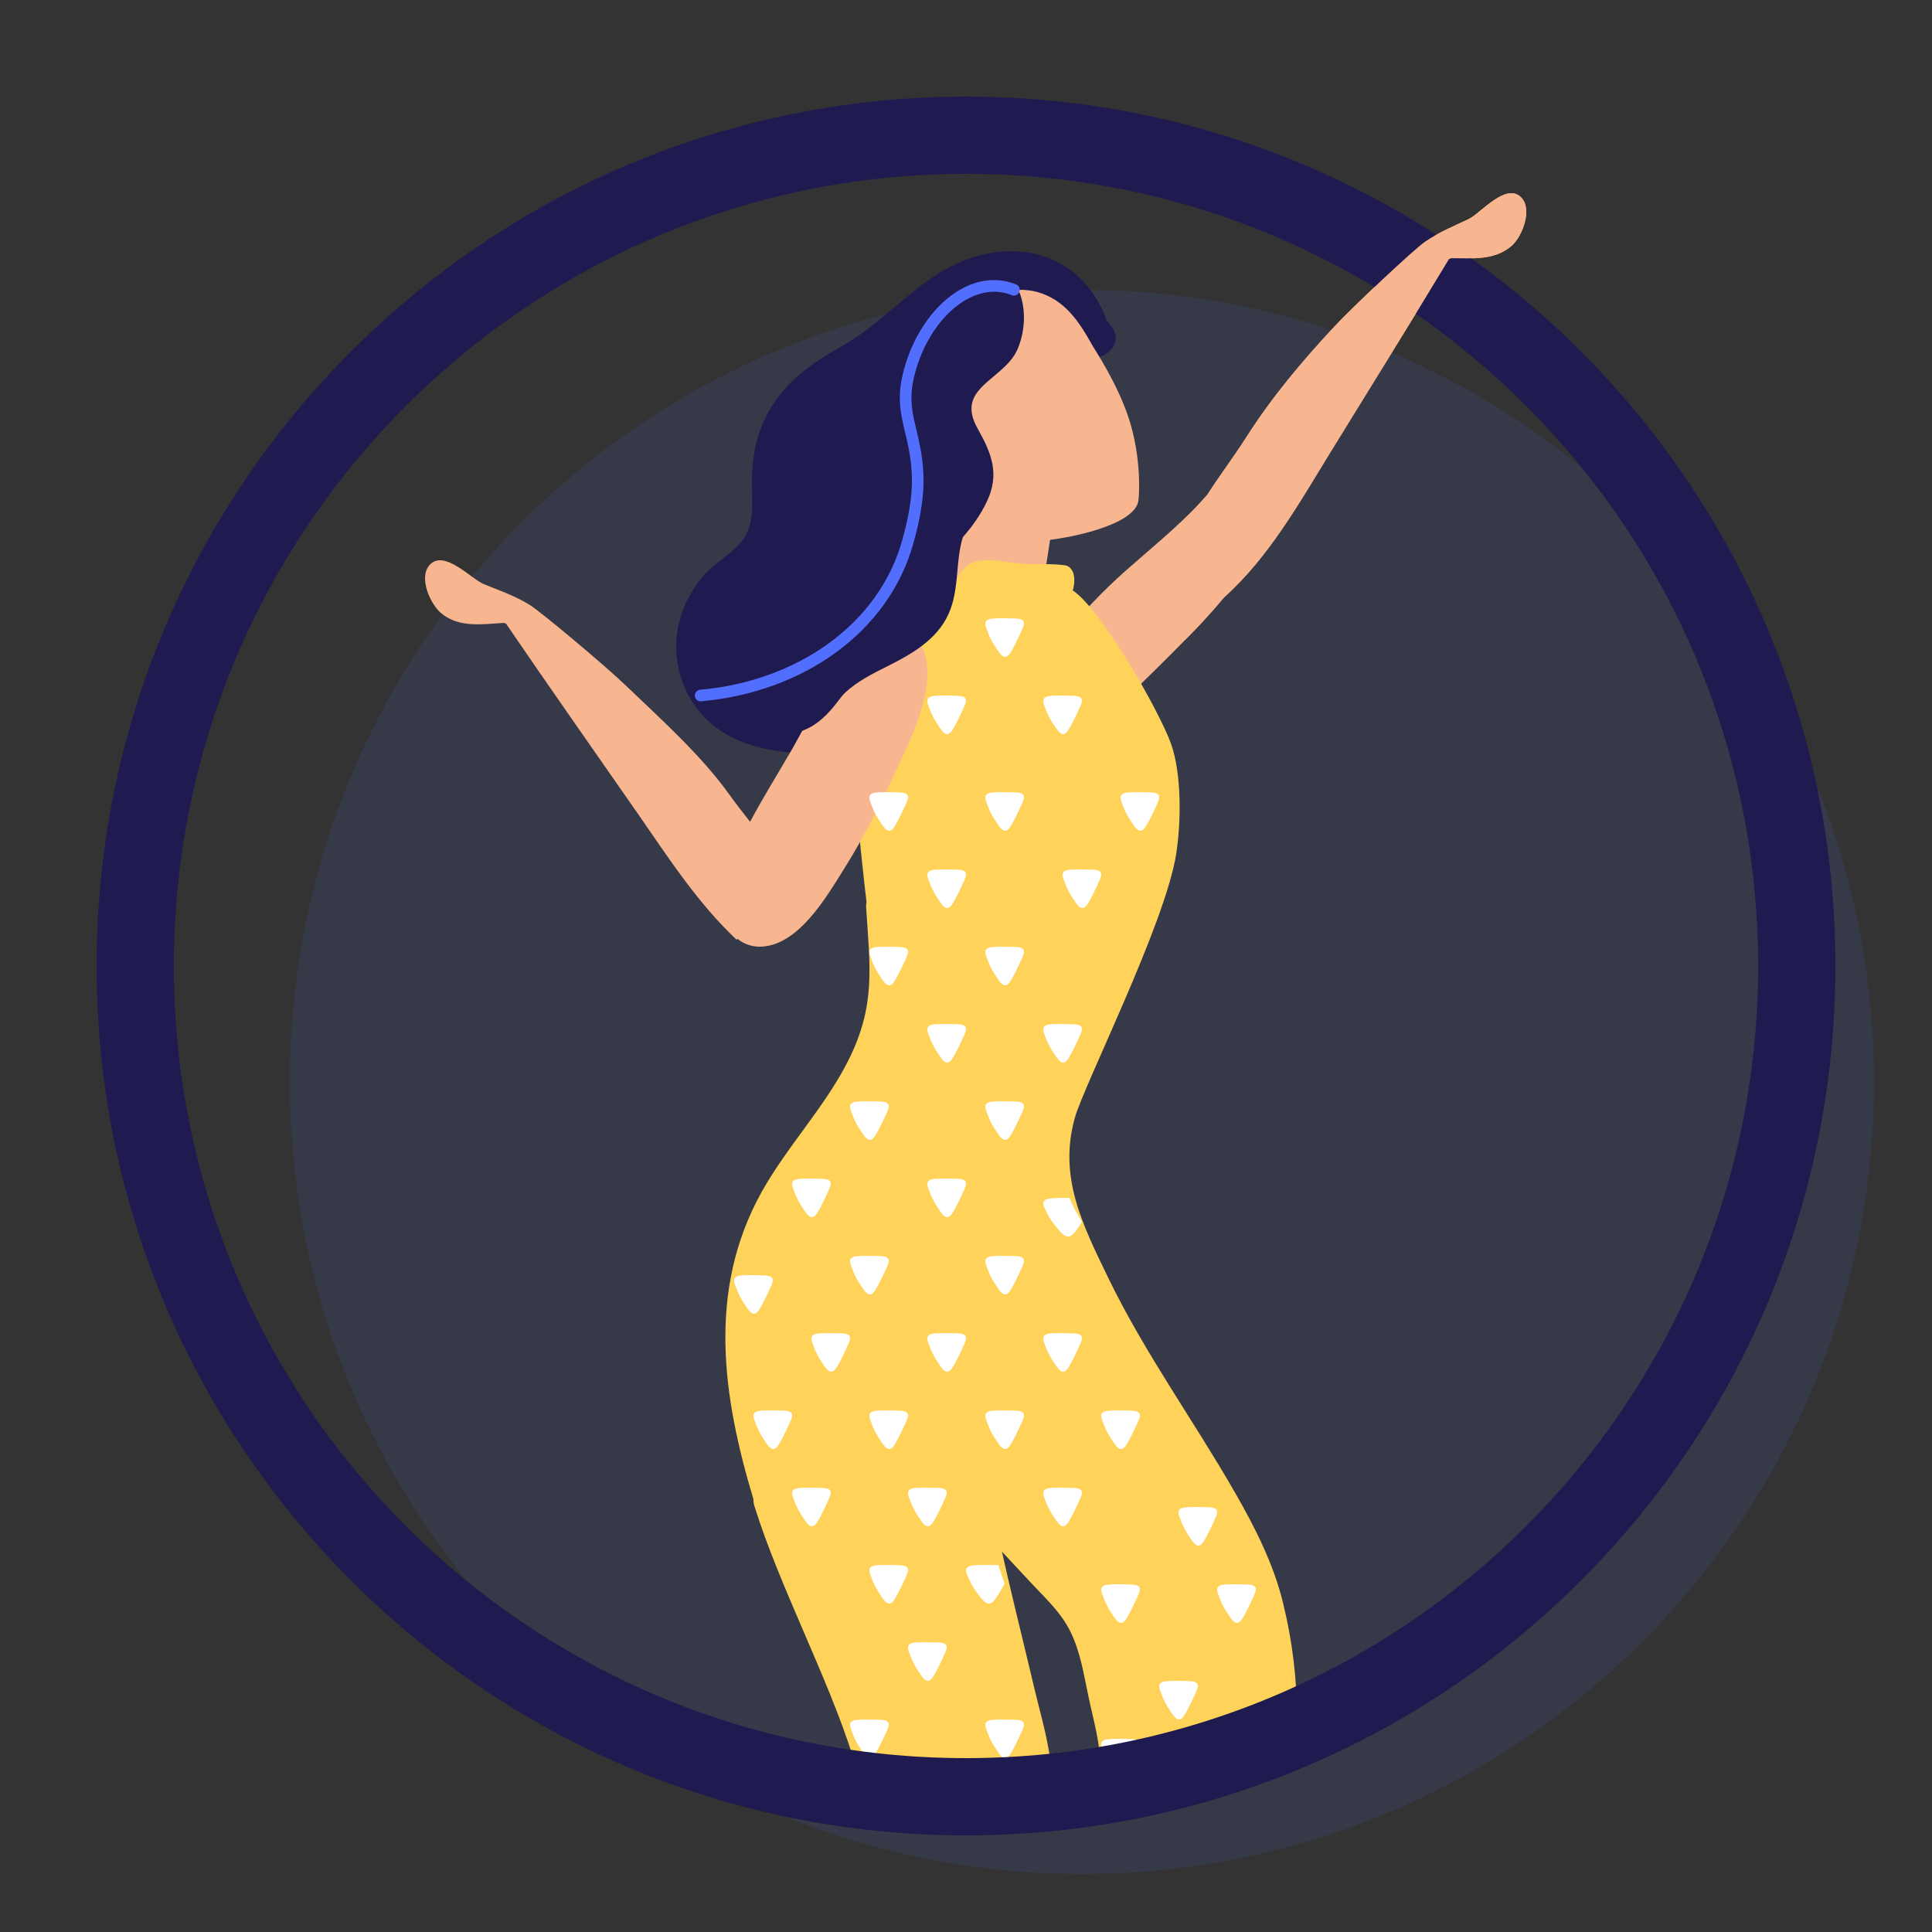
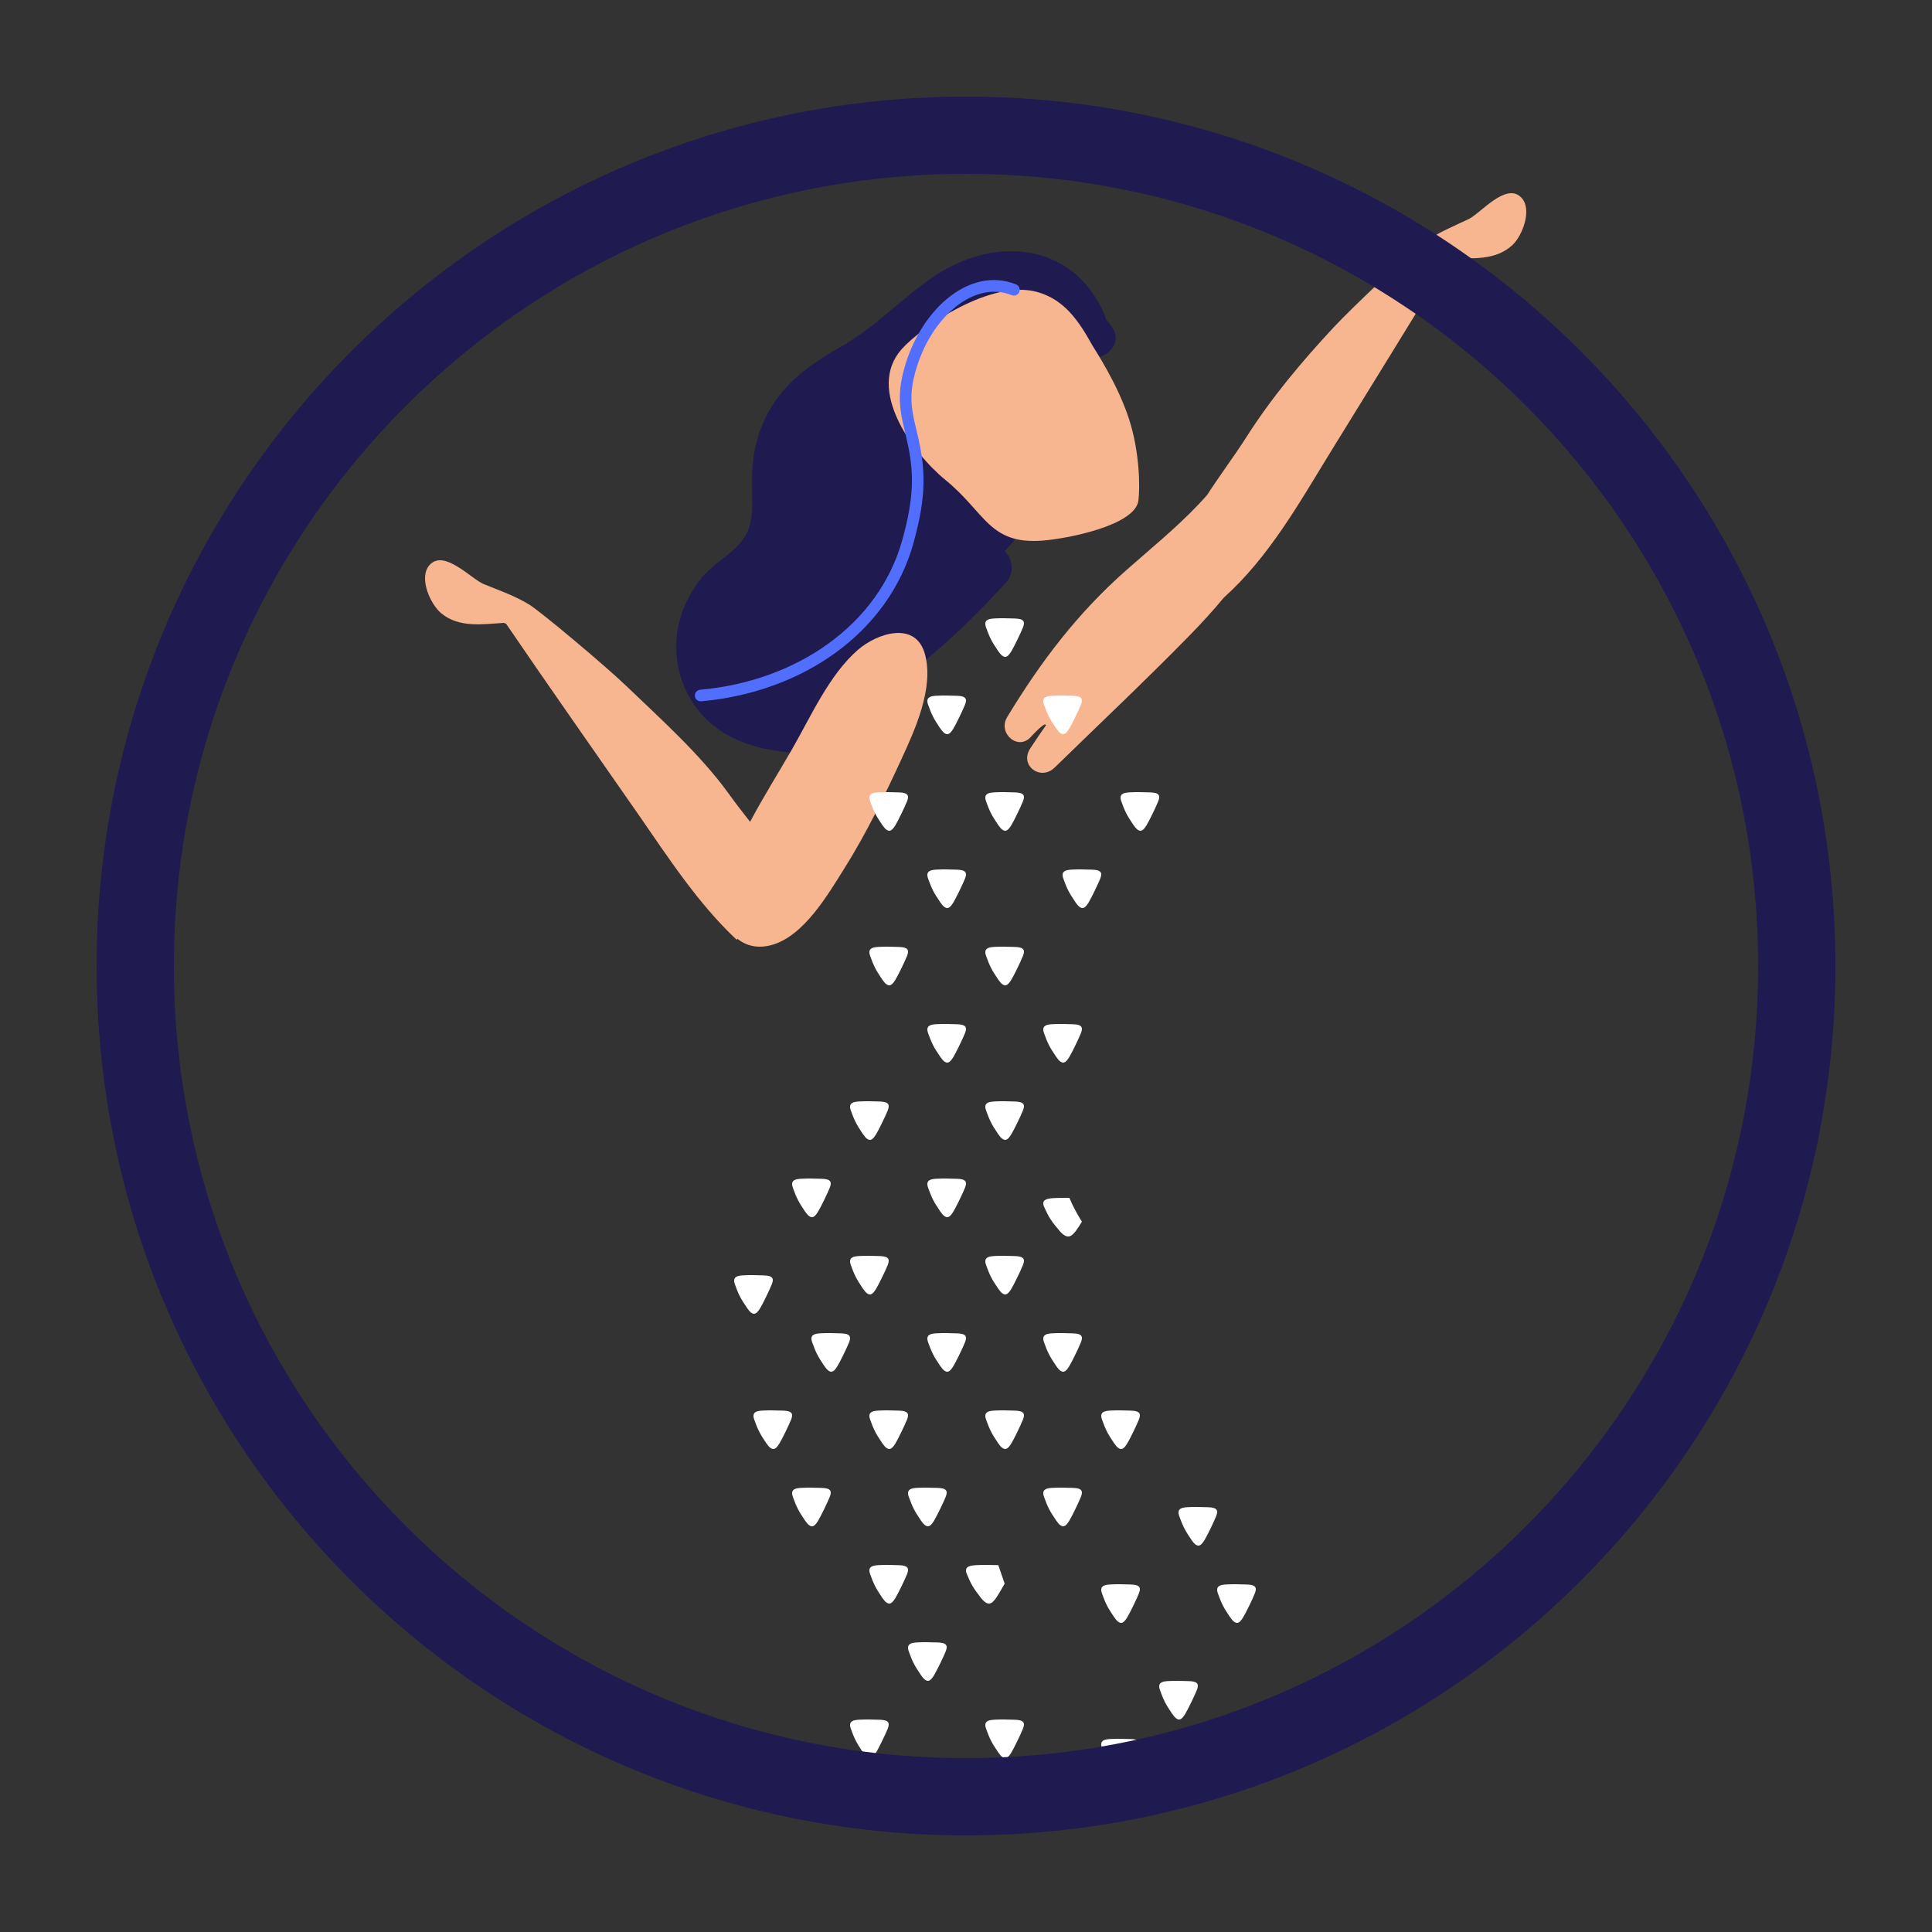
<svg xmlns="http://www.w3.org/2000/svg" width="100px" height="100px" viewBox="0 0 100 100" version="1.1">
  <rect x="0" y="0" width="100" height="100" fill="#333333" stroke="none" />
  <title>teen</title>
  <g id="teen" stroke="none" stroke-width="1" fill="none" fill-rule="evenodd">
-     <path d="M56,15 C33.356,15 15,33.356 15,56 C15,78.644 33.356,97 56,97 C78.644,97 97,78.644 97,56 C97,33.356 78.644,15 56,15 Z" id="Oval" fill-opacity="0.1" fill="#526EFF" />
    <g id="Group-14" transform="translate(22, 10)">
-       <path d="M56.724,0.207 C55.932,-0.566 54.628,1.052 54.007,1.345 C53.196,1.728 52.513,2 51.758,2.512 C51.207,2.885 48.056,5.84 47.043,6.929 C45.396,8.697 43.832,10.555 42.524,12.608 C41.894,13.596 41.149,14.584 40.487,15.611 C40.35,15.769 40.208,15.925 40.065,16.077 C38.907,17.301 37.596,18.367 36.334,19.479 C33.781,21.725 31.883,24.226 30.132,27.114 C29.616,27.963 30.733,28.921 31.397,28.095 C31.596,27.849 31.797,27.605 31.998,27.363 C32.041,27.424 32.091,27.478 32.148,27.527 C31.867,27.928 31.589,28.333 31.322,28.745 C30.753,29.62 31.856,30.443 32.589,29.728 C34.907,27.468 37.268,25.243 39.533,22.931 C40.165,22.285 40.777,21.62 41.352,20.926 C43.668,18.846 45.22,16.083 46.848,13.43 C48.892,10.104 50.961,6.792 52.975,3.448 C52.981,3.436 52.986,3.425 52.993,3.414 C53.039,3.399 53.073,3.383 53.1,3.365 C54.217,3.367 55.397,3.491 56.272,2.695 C56.797,2.215 57.345,0.814 56.724,0.207" id="Fill-107" fill="#F7B690" />
+       <path d="M56.724,0.207 C55.932,-0.566 54.628,1.052 54.007,1.345 C53.196,1.728 52.513,2 51.758,2.512 C51.207,2.885 48.056,5.84 47.043,6.929 C45.396,8.697 43.832,10.555 42.524,12.608 C41.894,13.596 41.149,14.584 40.487,15.611 C40.35,15.769 40.208,15.925 40.065,16.077 C38.907,17.301 37.596,18.367 36.334,19.479 C33.781,21.725 31.883,24.226 30.132,27.114 C29.616,27.963 30.733,28.921 31.397,28.095 C32.041,27.424 32.091,27.478 32.148,27.527 C31.867,27.928 31.589,28.333 31.322,28.745 C30.753,29.62 31.856,30.443 32.589,29.728 C34.907,27.468 37.268,25.243 39.533,22.931 C40.165,22.285 40.777,21.62 41.352,20.926 C43.668,18.846 45.22,16.083 46.848,13.43 C48.892,10.104 50.961,6.792 52.975,3.448 C52.981,3.436 52.986,3.425 52.993,3.414 C53.039,3.399 53.073,3.383 53.1,3.365 C54.217,3.367 55.397,3.491 56.272,2.695 C56.797,2.215 57.345,0.814 56.724,0.207" id="Fill-107" fill="#F7B690" />
      <path d="M35.544,6.912 C35.448,6.777 35.344,6.651 35.24,6.529 C35.227,6.451 35.207,6.37 35.171,6.288 C33.624,2.643 29.584,2.061 26.234,4.381 C24.471,5.601 23.355,6.913 21.456,7.987 C19.678,8.99 18.238,10.092 17.449,12.003 C17.094,12.857 16.952,13.741 16.919,14.657 C16.883,15.627 17.099,16.81 16.602,17.699 C16.097,18.599 14.958,19.104 14.309,19.916 C13.698,20.678 13.269,21.553 13.089,22.506 C12.742,24.368 13.421,26.344 14.93,27.555 C16.515,28.826 18.643,29.021 20.616,28.998 C21.6,28.987 21.925,27.994 21.593,27.339 C21.77,27.17 21.948,27.003 22.125,26.832 C23.376,26.364 24.497,25.314 25.455,24.542 C27.117,23.203 28.648,21.73 30.071,20.153 C30.538,19.635 30.411,18.929 30,18.531 C30.122,18.396 30.244,18.261 30.365,18.127 C30.809,17.636 30.715,16.981 30.358,16.575 C30.619,16.275 30.883,15.976 31.144,15.674 C31.639,15.099 31.474,14.376 31.007,14.009 C31.568,13.428 32.126,12.846 32.683,12.264 C33.52,11.39 34.641,10.411 33.888,9.151 C33.817,9.032 33.726,8.935 33.622,8.856 C33.706,8.677 33.777,8.496 33.832,8.312 C34.758,8.991 36.31,7.98 35.544,6.912" id="Fill-112" fill="#1F1B50" />
-       <polyline id="Fill-113" fill="#F7B690" points="31.728 22 27 21.269 28.272 13 33 13.731 31.728 22" />
      <path d="M34.546,7.886 C33.864,6.661 33.12,5.511 31.685,5.113 C29.274,4.445 25.712,6.918 24.683,8.059 C22.795,10.149 25.241,13.461 26.948,14.853 C29.005,16.532 29.195,18.184 31.938,17.983 C33.226,17.889 36.758,17.204 36.924,15.907 C37.007,15.26 37.003,13.422 36.433,11.675 C35.834,9.836 34.664,8.097 34.546,7.886 Z" id="Fill-114" fill="#F7B690" />
-       <path d="M41.917,67.244 C39.785,63.529 37.254,60.039 35.381,56.179 C33.995,53.324 32.791,50.909 33.627,47.878 C34.099,46.166 38.296,37.854 38.876,34.222 C39.135,32.59 39.174,30.068 38.608,28.486 C38.006,26.801 35.005,21.543 33.524,20.558 C33.62,20.257 33.634,19.925 33.553,19.665 C33.499,19.489 33.345,19.298 33.15,19.266 C32.367,19.139 31.517,19.253 30.714,19.163 C29.978,19.081 29.056,18.861 28.334,19.128 C27.697,19.365 27.287,20.308 27.221,21.162 C25.728,21.674 24.006,22.424 23.154,23.307 C22.943,23.418 22.767,23.609 22.673,23.894 C22.093,25.649 22.185,27.602 22.24,29.423 C22.304,31.519 22.501,33.608 22.735,35.691 C22.771,36.023 22.812,36.355 22.851,36.687 C22.833,36.772 22.824,36.863 22.831,36.964 C23.028,40.059 23.341,42.041 21.908,44.891 C20.694,47.306 18.727,49.351 17.414,51.711 C14.586,56.805 15.406,62.31 16.998,67.601 C16.993,67.71 17.009,67.827 17.048,67.951 C18.328,72.074 20.859,76.827 22.153,80.946 C22.51,82.082 32.152,85.288 32.406,83.278 C32.658,81.271 31.948,79.143 31.495,77.208 C30.956,74.913 30.372,72.621 29.862,70.314 C30.359,70.845 30.853,71.376 31.348,71.908 C31.998,72.603 32.731,73.288 33.219,74.11 C33.801,75.091 34.025,76.255 34.245,77.357 C34.68,79.532 34.908,79.787 35,82 C35.099,84.358 38.295,82.977 41,82 C43.284,81.175 45.158,81.113 45.141,79 C45.125,76.883 44.908,74.992 44.4,72.926 C43.903,70.912 42.946,69.036 41.917,67.244 Z" id="Fill-115" fill="#FFD35A" />
      <path d="M25.886,23.9 C25.425,22.106 23.413,22.758 22.397,23.643 C20.911,24.94 19.965,27.098 18.996,28.78 C18.288,30.011 17.503,31.257 16.825,32.537 C16.442,32.049 16.063,31.564 15.715,31.078 C14.268,29.067 12.186,27.204 10.414,25.503 C9.325,24.455 5.963,21.636 5.386,21.289 C4.592,20.813 3.889,20.578 3.046,20.237 C2.4,19.976 0.988,18.407 0.236,19.243 C-0.355,19.899 0.284,21.293 0.845,21.749 C1.775,22.507 2.959,22.308 4.085,22.24 C4.112,22.256 4.149,22.271 4.198,22.282 C4.205,22.294 4.209,22.305 4.216,22.316 C6.455,25.601 8.744,28.849 11.012,32.113 C12.593,34.392 14.122,36.761 16.132,38.644 C16.144,38.626 16.155,38.61 16.167,38.593 C16.626,38.954 17.215,39.115 17.951,38.91 C19.614,38.445 20.854,36.303 21.707,34.943 C22.836,33.149 23.77,31.219 24.656,29.298 C25.363,27.765 26.334,25.638 25.886,23.9" id="Fill-120" fill="#F7B690" />
-       <path d="M30.166,4.177 C29.708,3.709 29.026,4.262 29.198,4.769 C28.542,4.611 28.023,5.103 27.604,5.859 C27.586,5.849 27.567,5.837 27.546,5.829 C27.172,5.677 26.798,5.883 26.455,6.227 C26.378,6.187 26.288,6.167 26.185,6.174 C26.107,6.18 26.037,6.195 25.969,6.214 C25.788,6.104 25.543,6.082 25.341,6.184 C23.992,6.857 23.327,9.156 22.899,10.466 C22.61,11.351 22.396,12.257 22.255,13.175 C22.178,13.675 22.063,14.227 22.389,14.665 C22.636,14.996 22.925,15.109 23.221,15.084 C23.21,15.702 23.224,16.317 23.297,16.911 C23.325,17.137 23.393,17.311 23.487,17.457 C23.487,17.818 23.487,18.178 23.487,18.539 C23.478,18.642 23.466,18.746 23.456,18.849 C23.428,18.93 23.398,19.012 23.369,19.093 C23.318,19.239 23.332,19.371 23.388,19.481 C23.278,20.328 23.087,21.105 22.667,21.878 C22.601,22.003 22.53,22.123 22.462,22.242 C22.446,22.255 22.429,22.269 22.413,22.282 C21.936,22.433 21.461,22.588 21.01,22.792 C20.737,22.916 20.714,23.322 20.916,23.511 C21.043,23.629 21.184,23.7 21.339,23.733 C20.488,24.378 19.675,25.124 19.511,26.206 C19.447,26.613 17.588,27.914 18.084,27.974 C20.328,28.246 21.252,26.309 21.743,25.853 C22.406,25.237 23.198,24.854 24.004,24.449 C25.353,23.769 26.674,22.982 27.205,21.512 C27.642,20.306 27.466,18.989 27.837,17.804 C28.326,17.248 28.751,16.646 29.064,15.995 C29.764,14.545 29.332,13.483 28.594,12.166 C27.4,10.039 29.983,9.678 30.671,8.067 C31.2,6.837 31.132,5.166 30.166,4.177" id="Fill-121" fill="#1F1B50" />
      <path d="M30.531,79.014 C30.152,79.005 29.874,78.99 29.495,79.01 C29.184,79.026 28.894,79.071 29.038,79.475 C29.221,79.987 29.321,80.191 29.655,80.683 C29.981,81.169 30.148,81.026 30.34,80.723 C30.465,80.522 30.835,79.764 30.949,79.474 C31.059,79.193 31.02,79.025 30.531,79.014 Z M23.532,79.014 C23.151,79.005 22.874,78.99 22.495,79.01 C22.184,79.026 21.894,79.071 22.038,79.475 C22.221,79.987 22.321,80.191 22.653,80.683 C22.982,81.169 23.148,81.026 23.338,80.723 C23.466,80.522 23.836,79.764 23.95,79.474 C24.058,79.193 24.021,79.025 23.532,79.014 Z M28.044,71.475 C28.255,71.987 28.372,72.19 28.755,72.683 C29.136,73.169 29.329,73.026 29.548,72.723 C29.638,72.601 29.831,72.273 30,71.969 C29.889,71.65 29.781,71.331 29.672,71.011 C29.284,71.002 28.974,70.992 28.573,71.01 C28.213,71.026 27.877,71.071 28.044,71.475 Z M26.531,75.014 C26.152,75.005 25.874,74.99 25.494,75.01 C25.186,75.026 24.894,75.071 25.038,75.475 C25.22,75.987 25.323,76.191 25.654,76.683 C25.981,77.169 26.148,77.026 26.339,76.723 C26.465,76.522 26.837,75.764 26.949,75.474 C27.059,75.193 27.022,75.025 26.531,75.014 Z M42.531,80.014 C42.152,80.005 41.873,79.99 41.493,80.01 C41.185,80.026 40.893,80.071 41.039,80.475 C41.222,80.987 41.322,81.191 41.653,81.683 C41.98,82.169 42.149,82.026 42.339,81.723 C42.467,81.522 42.837,80.764 42.949,80.474 C43.059,80.193 43.022,80.025 42.531,80.014 Z M35.038,80.475 C35.22,80.987 35.323,81.191 35.654,81.683 C35.981,82.169 36.148,82.026 36.339,81.723 C36.465,81.522 36.837,80.764 36.949,80.474 C37.059,80.193 37.022,80.025 36.531,80.014 C36.152,80.005 35.874,79.99 35.494,80.01 C35.186,80.026 34.894,80.071 35.038,80.475 Z M38.655,78.683 C38.981,79.169 39.148,79.026 39.34,78.723 C39.465,78.522 39.835,77.764 39.949,77.474 C40.059,77.193 40.02,77.025 39.531,77.014 C39.152,77.005 38.874,76.99 38.495,77.01 C38.184,77.026 37.894,77.071 38.038,77.475 C38.221,77.987 38.321,78.191 38.655,78.683 Z M42.533,72.014 C42.151,72.005 41.875,71.99 41.493,72.01 C41.184,72.026 40.894,72.071 41.038,72.475 C41.221,72.987 41.321,73.191 41.653,73.683 C41.98,74.169 42.149,74.026 42.339,73.723 C42.467,73.522 42.837,72.764 42.949,72.474 C43.059,72.193 43.022,72.025 42.533,72.014 Z M36.533,72.014 C36.151,72.005 35.875,71.99 35.495,72.01 C35.184,72.026 34.894,72.071 35.038,72.475 C35.221,72.987 35.321,73.191 35.653,73.683 C35.982,74.169 36.149,74.026 36.339,73.723 C36.467,73.522 36.837,72.764 36.949,72.474 C37.059,72.193 37.022,72.025 36.533,72.014 Z M40.531,68.014 C40.152,68.005 39.874,67.99 39.494,68.01 C39.186,68.026 38.894,68.071 39.038,68.475 C39.223,68.987 39.323,69.19 39.654,69.683 C39.981,70.169 40.15,70.026 40.339,69.723 C40.467,69.522 40.837,68.764 40.949,68.474 C41.059,68.193 41.022,68.025 40.531,68.014 Z M33.531,67.014 C33.152,67.005 32.874,66.99 32.495,67.01 C32.184,67.026 31.894,67.071 32.038,67.475 C32.221,67.987 32.321,68.191 32.655,68.683 C32.981,69.169 33.148,69.026 33.34,68.723 C33.465,68.522 33.835,67.764 33.949,67.474 C34.059,67.193 34.02,67.025 33.531,67.014 Z M36.533,63.014 C36.152,63.005 35.873,62.99 35.493,63.01 C35.185,63.026 34.893,63.071 35.039,63.475 C35.222,63.987 35.322,64.191 35.653,64.683 C35.98,65.169 36.149,65.026 36.339,64.723 C36.467,64.522 36.837,63.764 36.949,63.474 C37.059,63.193 37.022,63.025 36.533,63.014 Z M30.533,63.014 C30.151,63.005 29.875,62.99 29.493,63.01 C29.184,63.026 28.894,63.071 29.038,63.475 C29.221,63.987 29.321,64.191 29.653,64.683 C29.98,65.169 30.149,65.026 30.339,64.723 C30.467,64.522 30.837,63.764 30.949,63.474 C31.059,63.193 31.022,63.025 30.533,63.014 Z M33.531,59.014 C33.152,59.005 32.874,58.99 32.494,59.01 C32.186,59.026 31.894,59.071 32.038,59.475 C32.22,59.987 32.323,60.191 32.654,60.683 C32.981,61.169 33.148,61.026 33.339,60.723 C33.465,60.522 33.837,59.764 33.949,59.474 C34.059,59.193 34.022,59.026 33.531,59.014 Z M26.531,67.014 C26.152,67.005 25.874,66.99 25.494,67.01 C25.186,67.026 24.894,67.071 25.038,67.475 C25.223,67.987 25.323,68.191 25.654,68.683 C25.981,69.169 26.15,69.026 26.339,68.723 C26.465,68.522 26.837,67.764 26.949,67.474 C27.059,67.193 27.022,67.025 26.531,67.014 Z M24.533,71.014 C24.151,71.005 23.872,70.99 23.493,71.01 C23.184,71.026 22.894,71.071 23.038,71.475 C23.221,71.987 23.321,72.191 23.653,72.683 C23.98,73.169 24.149,73.026 24.339,72.723 C24.467,72.522 24.837,71.764 24.949,71.474 C25.059,71.193 25.022,71.026 24.533,71.014 Z M20.531,67.014 C20.152,67.005 19.874,66.99 19.495,67.01 C19.184,67.026 18.894,67.071 19.038,67.475 C19.221,67.987 19.321,68.191 19.655,68.683 C19.981,69.169 20.148,69.026 20.34,68.723 C20.465,68.522 20.835,67.764 20.949,67.474 C21.059,67.193 21.02,67.026 20.531,67.014 Z M24.531,63.014 C24.152,63.005 23.874,62.99 23.495,63.01 C23.184,63.026 22.894,63.071 23.038,63.475 C23.221,63.987 23.321,64.191 23.655,64.683 C23.981,65.169 24.148,65.026 24.34,64.723 C24.465,64.522 24.835,63.764 24.949,63.474 C25.059,63.193 25.02,63.025 24.531,63.014 Z M18.531,63.014 C18.15,63.005 17.874,62.99 17.495,63.01 C17.184,63.026 16.894,63.071 17.038,63.475 C17.221,63.987 17.321,64.191 17.652,64.683 C17.981,65.169 18.148,65.026 18.337,64.723 C18.465,64.522 18.835,63.764 18.949,63.474 C19.059,63.193 19.02,63.025 18.531,63.014 Z M32.495,43.01 C32.184,43.026 31.894,43.071 32.038,43.475 C32.221,43.987 32.321,44.191 32.655,44.683 C32.981,45.169 33.148,45.026 33.34,44.723 C33.465,44.522 33.835,43.764 33.949,43.474 C34.059,43.193 34.02,43.026 33.531,43.014 C33.152,43.005 32.874,42.99 32.495,43.01 Z M30.531,47.014 C30.15,47.005 29.874,46.99 29.495,47.01 C29.184,47.026 28.894,47.071 29.038,47.475 C29.221,47.987 29.321,48.19 29.652,48.683 C29.981,49.169 30.148,49.026 30.337,48.723 C30.465,48.522 30.835,47.764 30.949,47.474 C31.059,47.193 31.02,47.025 30.531,47.014 Z M22.653,48.683 C22.982,49.169 23.148,49.026 23.338,48.723 C23.466,48.522 23.836,47.764 23.95,47.474 C24.058,47.193 24.021,47.025 23.532,47.014 C23.151,47.005 22.874,46.99 22.495,47.01 C22.184,47.026 21.894,47.071 22.038,47.475 C22.221,47.987 22.321,48.19 22.653,48.683 Z M26.655,44.683 C26.981,45.169 27.148,45.026 27.34,44.723 C27.465,44.522 27.835,43.764 27.949,43.474 C28.059,43.193 28.02,43.026 27.531,43.014 C27.152,43.005 26.874,42.99 26.495,43.01 C26.184,43.026 25.894,43.071 26.038,43.475 C26.221,43.987 26.321,44.191 26.655,44.683 Z M29.494,39.01 C29.186,39.026 28.894,39.071 29.038,39.475 C29.223,39.987 29.323,40.191 29.654,40.683 C29.981,41.169 30.15,41.026 30.339,40.723 C30.467,40.522 30.837,39.764 30.949,39.474 C31.059,39.193 31.022,39.026 30.531,39.014 C30.152,39.005 29.874,38.99 29.494,39.01 Z M24.533,39.014 C24.151,39.005 23.872,38.99 23.493,39.01 C23.184,39.026 22.894,39.071 23.038,39.475 C23.221,39.987 23.321,40.191 23.653,40.683 C23.98,41.169 24.149,41.026 24.339,40.723 C24.467,40.522 24.837,39.764 24.949,39.474 C25.059,39.193 25.022,39.026 24.533,39.014 Z M16.655,57.683 C16.981,58.169 17.148,58.026 17.34,57.723 C17.465,57.522 17.835,56.764 17.949,56.474 C18.059,56.193 18.02,56.026 17.531,56.014 C17.152,56.005 16.874,55.99 16.495,56.01 C16.184,56.026 15.894,56.071 16.038,56.475 C16.221,56.987 16.321,57.191 16.655,57.683 Z M33.677,53.723 C33.746,53.636 33.868,53.447 34,53.236 C33.743,52.824 33.523,52.414 33.351,52.002 C33.117,51.999 32.888,51.998 32.619,52.01 C32.233,52.026 31.867,52.071 32.047,52.475 C32.276,52.987 32.402,53.191 32.819,53.683 C33.228,54.169 33.437,54.026 33.677,53.723 Z M29.655,56.683 C29.981,57.169 30.148,57.026 30.34,56.723 C30.465,56.522 30.835,55.764 30.949,55.474 C31.059,55.193 31.02,55.025 30.531,55.014 C30.152,55.005 29.874,54.99 29.495,55.01 C29.184,55.026 28.894,55.071 29.038,55.475 C29.221,55.987 29.321,56.191 29.655,56.683 Z M27.533,59.014 C27.151,59.005 26.872,58.99 26.493,59.01 C26.184,59.026 25.894,59.071 26.038,59.475 C26.221,59.987 26.321,60.191 26.653,60.683 C26.98,61.169 27.149,61.026 27.339,60.723 C27.467,60.522 27.837,59.764 27.949,59.474 C28.059,59.193 28.022,59.026 27.533,59.014 Z M21.532,59.014 C21.151,59.005 20.874,58.99 20.495,59.01 C20.184,59.026 19.894,59.071 20.038,59.475 C20.221,59.987 20.321,60.191 20.653,60.683 C20.982,61.169 21.148,61.026 21.338,60.723 C21.466,60.522 21.836,59.764 21.95,59.474 C22.058,59.193 22.021,59.026 21.532,59.014 Z M22.495,55.01 C22.184,55.026 21.894,55.071 22.038,55.475 C22.221,55.987 22.321,56.191 22.653,56.683 C22.982,57.169 23.148,57.026 23.338,56.723 C23.466,56.522 23.836,55.764 23.95,55.474 C24.058,55.193 24.021,55.025 23.532,55.014 C23.151,55.005 22.874,54.99 22.495,55.01 Z M27.533,51.014 C27.151,51.005 26.872,50.99 26.493,51.01 C26.184,51.026 25.894,51.071 26.038,51.475 C26.221,51.987 26.321,52.191 26.653,52.683 C26.98,53.169 27.149,53.026 27.339,52.723 C27.467,52.522 27.837,51.764 27.949,51.474 C28.059,51.193 28.022,51.025 27.533,51.014 Z M19.652,52.683 C19.981,53.169 20.148,53.026 20.337,52.723 C20.465,52.522 20.835,51.764 20.949,51.474 C21.059,51.193 21.02,51.025 20.531,51.014 C20.152,51.005 19.874,50.99 19.495,51.01 C19.184,51.026 18.894,51.071 19.038,51.475 C19.221,51.987 19.321,52.191 19.652,52.683 Z M23.655,32.683 C23.981,33.169 24.148,33.026 24.34,32.723 C24.465,32.522 24.835,31.764 24.949,31.474 C25.059,31.193 25.02,31.026 24.531,31.014 C24.152,31.005 23.874,30.99 23.495,31.01 C23.184,31.026 22.894,31.071 23.038,31.475 C23.221,31.987 23.321,32.191 23.655,32.683 Z M36.654,32.683 C36.981,33.169 37.15,33.026 37.339,32.723 C37.467,32.522 37.837,31.764 37.949,31.474 C38.059,31.193 38.022,31.026 37.531,31.014 C37.152,31.005 36.874,30.99 36.494,31.01 C36.186,31.026 35.894,31.071 36.038,31.475 C36.22,31.987 36.323,32.191 36.654,32.683 Z M33.495,35.01 C33.186,35.026 32.894,35.071 33.038,35.475 C33.22,35.987 33.321,36.191 33.654,36.683 C33.981,37.169 34.148,37.026 34.34,36.723 C34.465,36.522 34.835,35.764 34.949,35.474 C35.059,35.193 35.02,35.026 34.531,35.014 C34.152,35.005 33.874,34.99 33.495,35.01 Z M26.495,35.01 C26.186,35.026 25.894,35.071 26.038,35.475 C26.22,35.987 26.323,36.191 26.654,36.683 C26.981,37.169 27.148,37.026 27.34,36.723 C27.465,36.522 27.835,35.764 27.949,35.474 C28.059,35.193 28.02,35.026 27.531,35.014 C27.152,35.005 26.874,34.99 26.495,35.01 Z M29.654,32.683 C29.981,33.169 30.148,33.026 30.34,32.723 C30.465,32.522 30.835,31.764 30.949,31.474 C31.059,31.193 31.02,31.026 30.531,31.014 C30.152,31.005 29.874,30.99 29.495,31.01 C29.186,31.026 28.894,31.071 29.038,31.475 C29.22,31.987 29.323,32.191 29.654,32.683 Z M32.654,27.683 C32.981,28.169 33.148,28.026 33.34,27.723 C33.465,27.522 33.835,26.764 33.949,26.474 C34.059,26.193 34.02,26.026 33.531,26.014 C33.152,26.005 32.874,25.99 32.495,26.01 C32.186,26.026 31.894,26.071 32.038,26.475 C32.22,26.987 32.321,27.191 32.654,27.683 Z M26.654,27.683 C26.981,28.169 27.148,28.026 27.34,27.723 C27.465,27.522 27.835,26.764 27.949,26.474 C28.059,26.193 28.02,26.026 27.531,26.014 C27.152,26.005 26.874,25.99 26.495,26.01 C26.186,26.026 25.894,26.071 26.038,26.475 C26.22,26.987 26.323,27.191 26.654,27.683 Z M29.655,23.683 C29.981,24.169 30.148,24.026 30.34,23.723 C30.465,23.522 30.835,22.764 30.949,22.474 C31.059,22.193 31.02,22.026 30.531,22.014 C30.152,22.005 29.874,21.99 29.495,22.01 C29.184,22.026 28.894,22.071 29.038,22.475 C29.221,22.987 29.321,23.191 29.655,23.683 Z" id="Fill-122" fill="#FFFFFF" />
    </g>
    <path d="M50,5 C74.853,5 95,25.147 95,50 C95,74.853 74.853,95 50,95 C25.147,95 5,74.853 5,50 C5,25.147 25.147,5 50,5 Z M50,9 C27.356,9 9,27.356 9,50 C9,72.644 27.356,91 50,91 C72.644,91 91,72.644 91,50 C91,27.356 72.644,9 50,9 Z" id="Oval" fill="#1F1B50" fill-rule="nonzero" />
-     <path d="M76.007,11.345 C75.196,11.728 74.513,12 73.758,12.512 C73.207,12.885 70.056,15.84 69.043,16.929 C67.396,18.697 65.832,20.555 64.524,22.608 C63.894,23.596 63.149,24.584 62.487,25.611 C62.35,25.769 62.208,25.925 62.065,26.077 C60.907,27.301 59.268,35.243 61.533,32.931 C62.165,32.285 62.777,31.62 63.352,30.926 C65.668,28.846 67.22,26.083 68.848,23.43 C70.892,20.104 72.961,16.792 74.975,13.448 C74.981,13.436 74.986,13.425 74.993,13.414 C75.039,13.399 75.073,13.383 75.1,13.365 C76.217,13.367 77.397,13.491 78.272,12.695 C78.797,12.215 79.345,10.814 78.724,10.207 C77.932,9.434 76.628,11.052 76.007,11.345 Z" id="Fill-107" fill="#F7B690" />
    <path d="M46.707,19.457 C47.447,16.183 50.106,13.719 52.594,14.722 C52.747,14.784 52.822,14.958 52.76,15.112 C52.698,15.266 52.523,15.34 52.369,15.278 C50.312,14.449 47.962,16.626 47.293,19.589 C47.124,20.337 47.142,20.933 47.309,21.718 L47.476,22.433 C47.927,24.312 47.949,25.679 47.289,28.079 C45.998,32.78 41.493,35.838 36.292,36.299 C36.127,36.313 35.982,36.192 35.967,36.026 C35.953,35.861 36.074,35.716 36.24,35.701 C41.21,35.261 45.493,32.354 46.711,27.921 C47.308,25.746 47.322,24.495 46.957,22.851 L46.722,21.843 C46.538,20.979 46.518,20.297 46.707,19.457 Z" id="Path-3" fill="#526EFF" fill-rule="nonzero" />
  </g>
</svg>